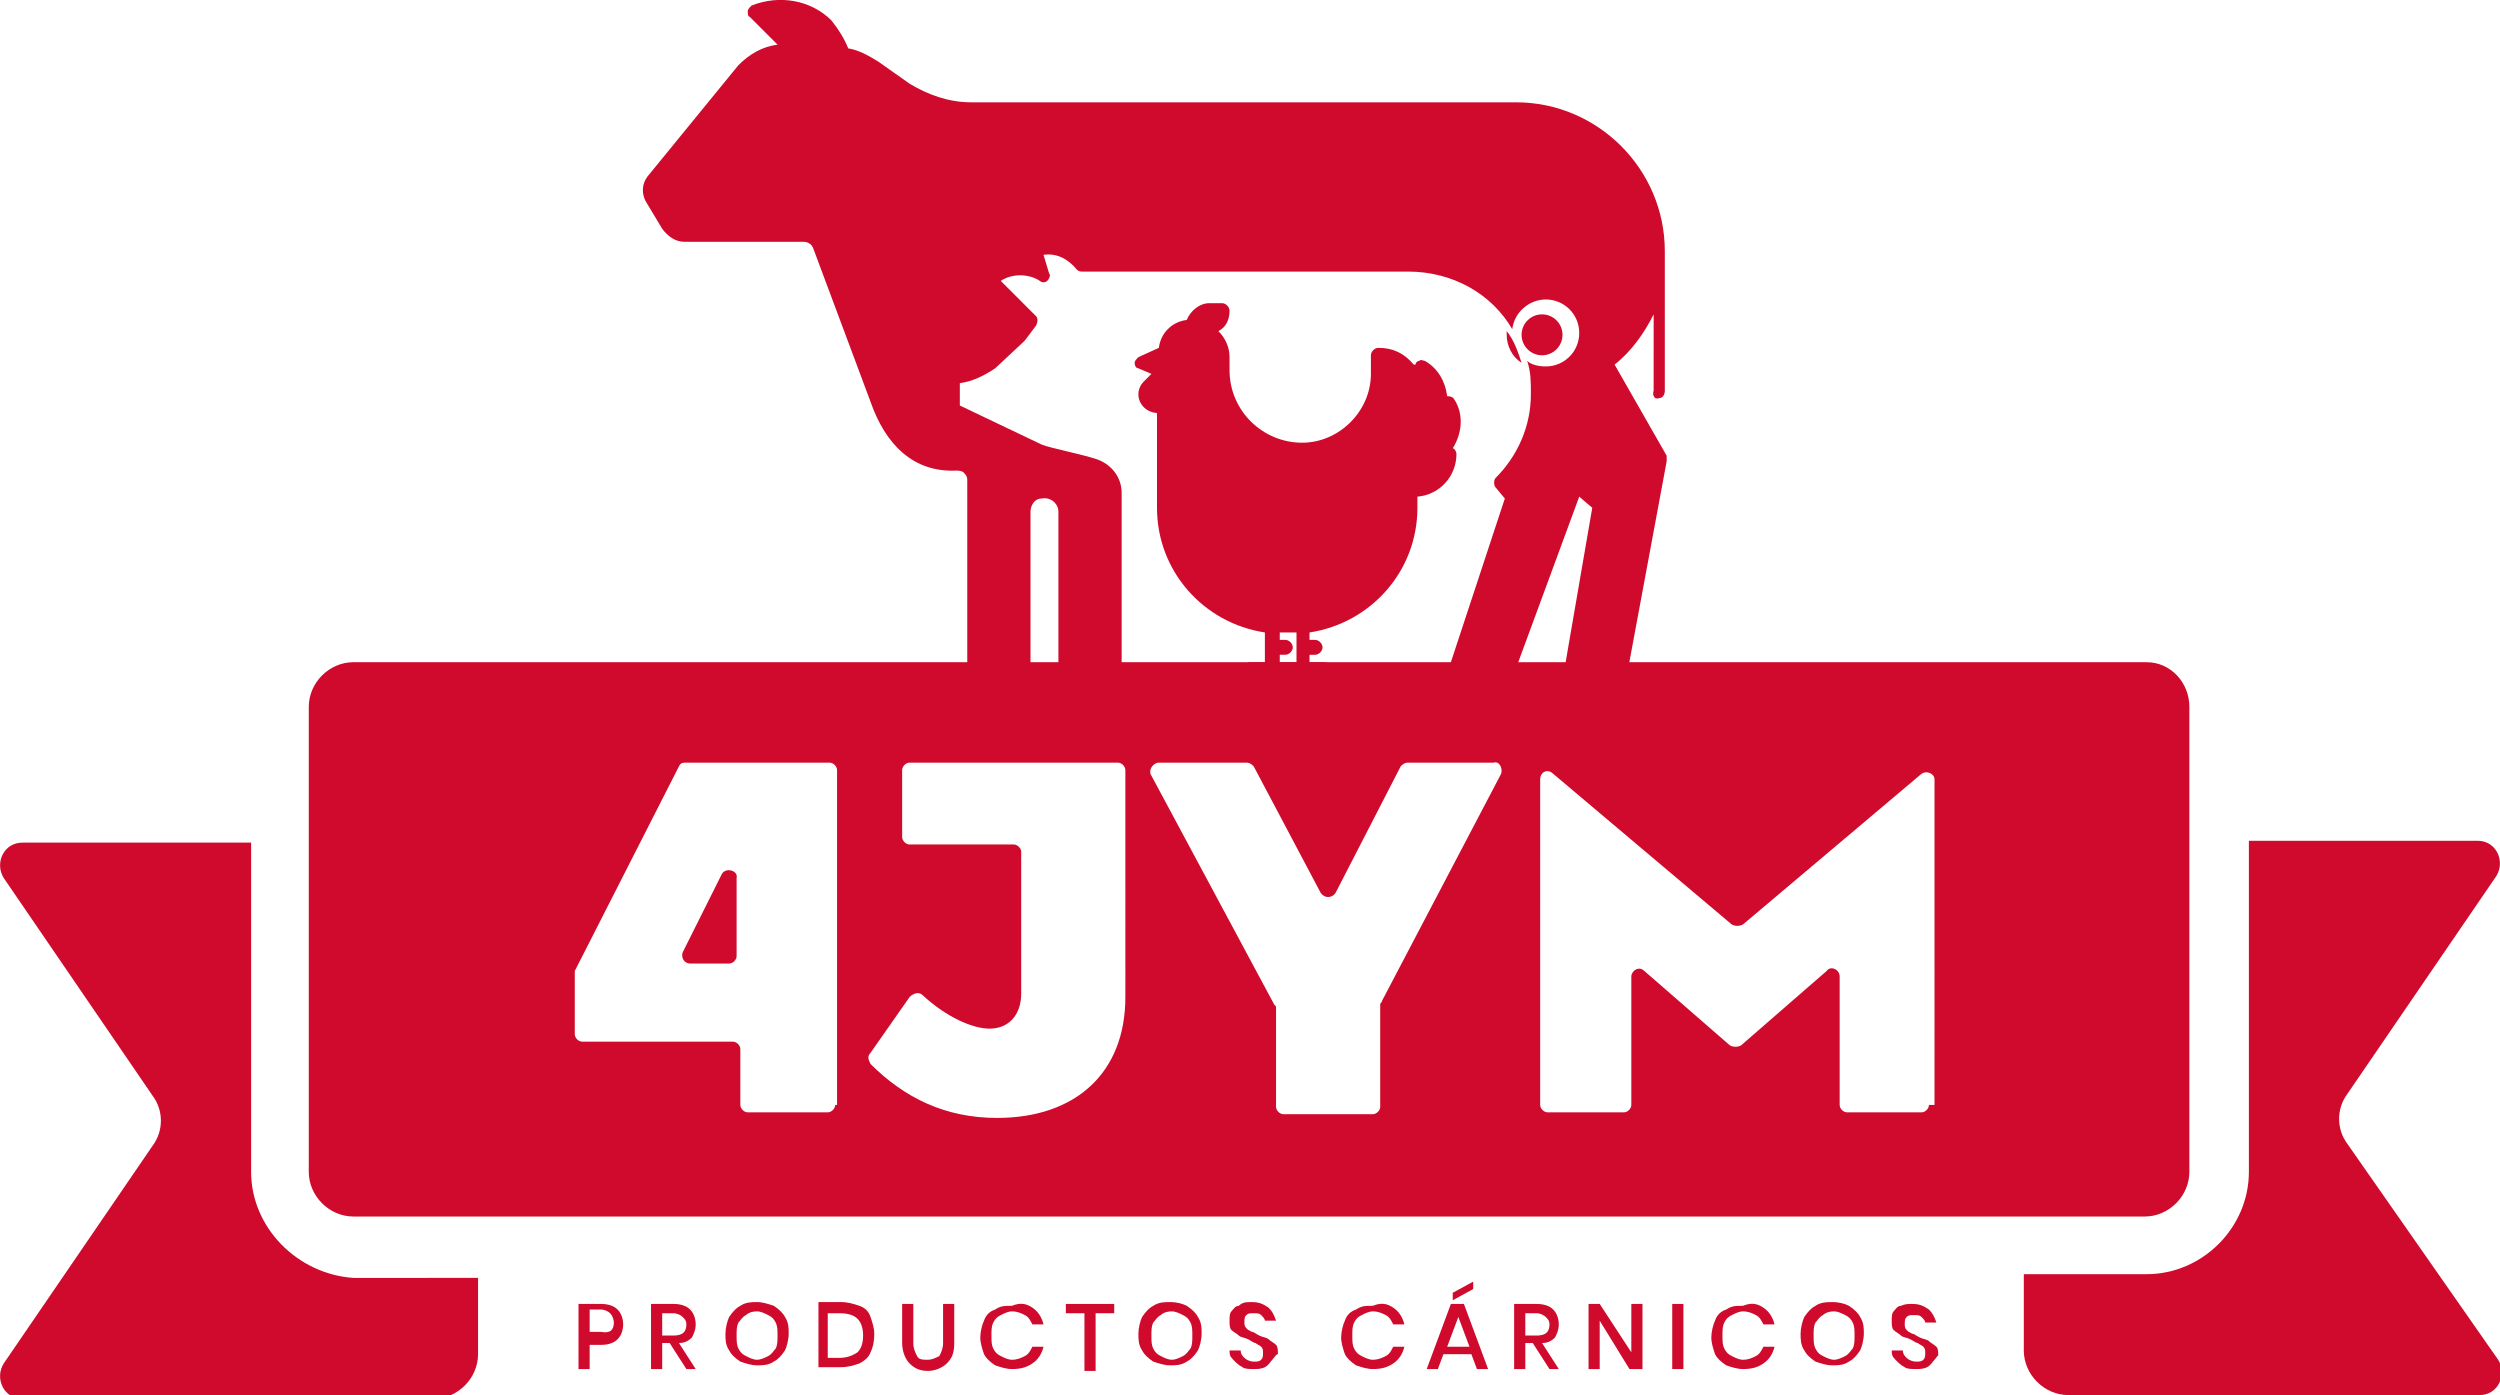
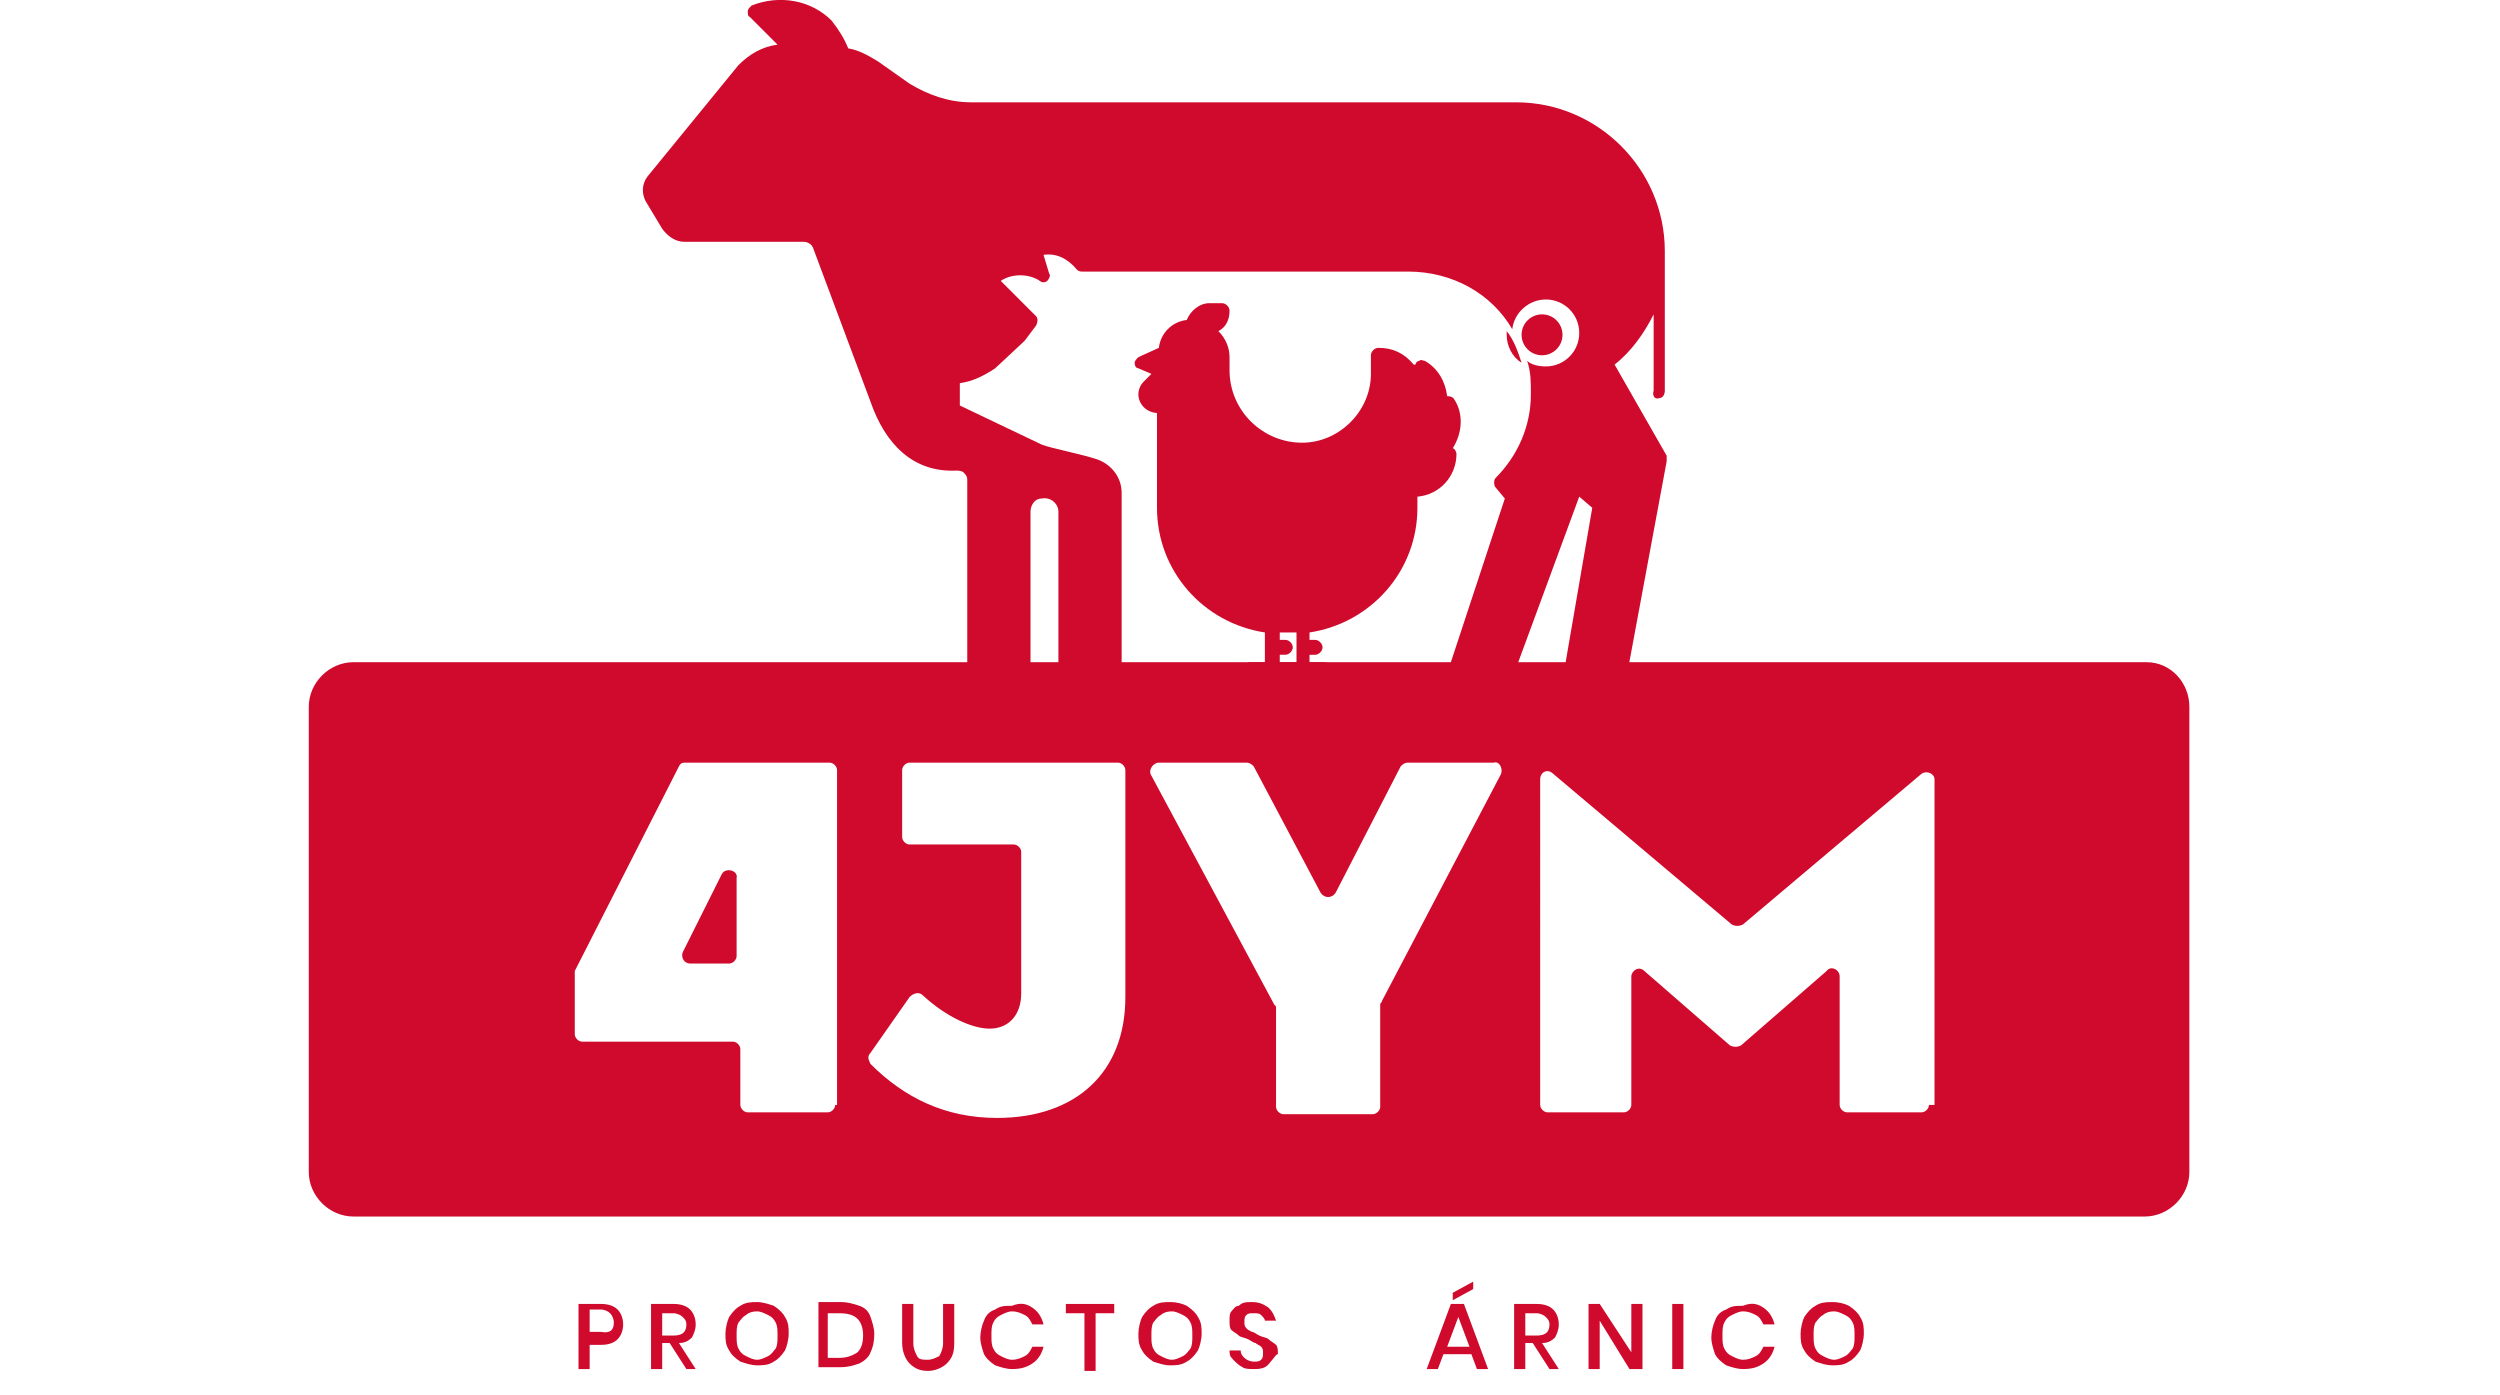
<svg xmlns="http://www.w3.org/2000/svg" version="1.1" id="Layer_1" x="0px" y="0px" viewBox="0 0 134.4 75" style="enable-background:new 0 0 134.4 75;" xml:space="preserve">
  <style type="text/css">
	.st0{fill:#CF0A2C;}
</style>
  <g>
    <g>
-       <path class="st0" d="M13.5,63V45.3H1.2c-1,0-1.5,1.1-1,1.9l8,11.7c0.6,0.8,0.6,1.9,0,2.7l-8,11.7c-0.5,0.8,0,1.9,1,1.9h22.1    c1.3,0,2.4-1.1,2.4-2.4v-4.1H19C16,68.5,13.5,66,13.5,63z" />
-       <path class="st0" d="M126.2,61.5c-0.6-0.8-0.6-1.9,0-2.7l8-11.7c0.5-0.8,0-1.9-1-1.9h-12.3V63c0,3-2.5,5.5-5.5,5.5h-6.6v4.1    c0,1.3,1.1,2.4,2.4,2.4h22.1c1,0,1.5-1.1,1-1.9L126.2,61.5z" />
      <g>
        <path class="st0" d="M38.8,47l-2.1,4.2c-0.1,0.3,0.1,0.6,0.4,0.6h2.1c0.2,0,0.4-0.2,0.4-0.4v-4.2C39.7,46.8,39,46.6,38.8,47z" />
        <path class="st0" d="M115.4,35.6H19c-1.3,0-2.4,1.1-2.4,2.4v25c0,1.3,1.1,2.4,2.4,2.4h96.3c1.3,0,2.4-1.1,2.4-2.4V38     C117.7,36.7,116.7,35.6,115.4,35.6z M44.9,59.4c0,0.2-0.2,0.4-0.4,0.4h-4.3c-0.2,0-0.4-0.2-0.4-0.4v-3c0-0.2-0.2-0.4-0.4-0.4     h-8.1c-0.2,0-0.4-0.2-0.4-0.4v-3.2c0-0.1,0-0.1,0-0.2l5.6-11c0.1-0.2,0.2-0.2,0.4-0.2h7.7c0.2,0,0.4,0.2,0.4,0.4V59.4z      M60.5,53.6c0,4.1-2.7,6.5-6.9,6.5c-2.8,0-5-1.1-6.8-2.9c-0.1-0.2-0.2-0.4,0-0.6l2.1-3c0.2-0.2,0.5-0.3,0.7-0.1     c1.3,1.2,2.7,1.8,3.6,1.8c1,0,1.7-0.7,1.7-1.9v-7.6c0-0.2-0.2-0.4-0.4-0.4h-5.6c-0.2,0-0.4-0.2-0.4-0.4v-3.6     c0-0.2,0.2-0.4,0.4-0.4h11.2c0.2,0,0.4,0.2,0.4,0.4V53.6z M80.7,41.6l-6.4,12.2c0,0.1-0.1,0.1-0.1,0.2v5.5c0,0.2-0.2,0.4-0.4,0.4     H69c-0.2,0-0.4-0.2-0.4-0.4v-5.3c0-0.1,0-0.1-0.1-0.2l-6.6-12.3c-0.2-0.3,0.1-0.7,0.4-0.7H67c0.2,0,0.3,0.1,0.4,0.2l3.6,6.8     c0.2,0.3,0.6,0.3,0.8,0l3.5-6.8c0.1-0.1,0.2-0.2,0.4-0.2h4.6C80.6,40.9,80.8,41.3,80.7,41.6z M103.7,59.4c0,0.2-0.2,0.4-0.4,0.4     h-4c-0.2,0-0.4-0.2-0.4-0.4l0-6.9c0-0.4-0.5-0.6-0.7-0.3l-4.6,4c-0.2,0.1-0.4,0.1-0.6,0l-4.6-4c-0.3-0.3-0.7,0-0.7,0.3v6.9     c0,0.2-0.2,0.4-0.4,0.4h-4.1c-0.2,0-0.4-0.2-0.4-0.4V41.9c0-0.4,0.4-0.6,0.7-0.3l9.6,8.1c0.2,0.1,0.4,0.1,0.6,0l9.6-8.1     c0.3-0.2,0.7,0,0.7,0.3V59.4z" />
      </g>
      <g>
        <path class="st0" d="M31.7,72.2v1.4h-0.6v-3.5h1.2c0.4,0,0.7,0.1,0.9,0.3c0.2,0.2,0.3,0.5,0.3,0.8c0,0.3-0.1,0.6-0.3,0.8     c-0.2,0.2-0.5,0.3-0.9,0.3H31.7z M33,71.1c0-0.2-0.1-0.4-0.2-0.5c-0.1-0.1-0.3-0.2-0.5-0.2h-0.6v1.2h0.6     C32.8,71.7,33,71.5,33,71.1z" />
        <path class="st0" d="M36.9,73.6l-0.9-1.4h-0.4v1.4h-0.6v-3.5h1.2c0.4,0,0.7,0.1,0.9,0.3c0.2,0.2,0.3,0.5,0.3,0.8     c0,0.3-0.1,0.5-0.2,0.7c-0.2,0.2-0.4,0.3-0.7,0.3l0.9,1.4H36.9z M35.6,71.8h0.6c0.5,0,0.7-0.2,0.7-0.6c0-0.2-0.1-0.3-0.2-0.4     c-0.1-0.1-0.3-0.2-0.5-0.2h-0.6V71.8z" />
        <path class="st0" d="M41.6,70.2c0.3,0.2,0.5,0.4,0.6,0.6c0.2,0.3,0.2,0.6,0.2,0.9c0,0.3-0.1,0.7-0.2,0.9     c-0.2,0.3-0.4,0.5-0.6,0.6c-0.3,0.2-0.6,0.2-0.9,0.2c-0.3,0-0.6-0.1-0.9-0.2c-0.3-0.2-0.5-0.4-0.6-0.6c-0.2-0.3-0.2-0.6-0.2-0.9     c0-0.3,0.1-0.7,0.2-0.9c0.2-0.3,0.4-0.5,0.6-0.6c0.3-0.2,0.6-0.2,0.9-0.2C41,70,41.3,70.1,41.6,70.2z M40.1,70.7     c-0.2,0.1-0.3,0.3-0.4,0.4c-0.1,0.2-0.1,0.4-0.1,0.7c0,0.3,0,0.5,0.1,0.7c0.1,0.2,0.2,0.3,0.4,0.4c0.2,0.1,0.4,0.2,0.6,0.2     c0.2,0,0.4-0.1,0.6-0.2c0.2-0.1,0.3-0.3,0.4-0.4c0.1-0.2,0.1-0.4,0.1-0.7c0-0.3,0-0.5-0.1-0.7c-0.1-0.2-0.2-0.3-0.4-0.4     c-0.2-0.1-0.4-0.2-0.6-0.2C40.4,70.5,40.2,70.6,40.1,70.7z" />
        <path class="st0" d="M46.8,72.7c-0.1,0.3-0.4,0.5-0.6,0.6c-0.3,0.1-0.6,0.2-1,0.2H44v-3.5h1.2c0.4,0,0.7,0.1,1,0.2     c0.3,0.1,0.5,0.3,0.6,0.6c0.1,0.3,0.2,0.6,0.2,0.9C47,72.2,46.9,72.5,46.8,72.7z M46.1,72.7c0.2-0.2,0.3-0.5,0.3-0.9     c0-0.4-0.1-0.7-0.3-0.9c-0.2-0.2-0.5-0.3-1-0.3h-0.6V73h0.6C45.5,73,45.8,72.9,46.1,72.7z" />
        <path class="st0" d="M49.1,70.1v2.1c0,0.3,0.1,0.5,0.2,0.7c0.1,0.2,0.3,0.2,0.6,0.2c0.2,0,0.4-0.1,0.6-0.2     c0.1-0.2,0.2-0.4,0.2-0.7v-2.1h0.6v2.1c0,0.5-0.1,0.8-0.4,1.1c-0.2,0.2-0.6,0.4-1,0.4c-0.4,0-0.7-0.1-1-0.4     c-0.2-0.2-0.4-0.6-0.4-1.1v-2.1H49.1z" />
        <path class="st0" d="M55.5,70.3c0.3,0.2,0.5,0.5,0.6,0.9h-0.6c-0.1-0.2-0.2-0.4-0.4-0.5c-0.2-0.1-0.4-0.2-0.7-0.2     c-0.2,0-0.4,0.1-0.6,0.2c-0.2,0.1-0.3,0.2-0.4,0.4c-0.1,0.2-0.1,0.4-0.1,0.7c0,0.3,0,0.5,0.1,0.7c0.1,0.2,0.2,0.3,0.4,0.4     c0.2,0.1,0.4,0.2,0.6,0.2c0.3,0,0.5-0.1,0.7-0.2c0.2-0.1,0.3-0.3,0.4-0.5h0.6c-0.1,0.4-0.3,0.7-0.6,0.9s-0.6,0.3-1.1,0.3     c-0.3,0-0.6-0.1-0.9-0.2c-0.3-0.2-0.5-0.4-0.6-0.6c-0.1-0.3-0.2-0.6-0.2-0.9c0-0.3,0.1-0.7,0.2-0.9c0.1-0.3,0.3-0.5,0.6-0.6     c0.3-0.2,0.5-0.2,0.9-0.2C54.9,70,55.2,70.1,55.5,70.3z" />
        <path class="st0" d="M59.9,70.1v0.5h-1v3.1h-0.6v-3.1h-1v-0.5H59.9z" />
        <path class="st0" d="M63.8,70.2c0.3,0.2,0.5,0.4,0.6,0.6c0.2,0.3,0.2,0.6,0.2,0.9c0,0.3-0.1,0.7-0.2,0.9     c-0.2,0.3-0.4,0.5-0.6,0.6c-0.3,0.2-0.6,0.2-0.9,0.2c-0.3,0-0.6-0.1-0.9-0.2c-0.3-0.2-0.5-0.4-0.6-0.6c-0.2-0.3-0.2-0.6-0.2-0.9     c0-0.3,0.1-0.7,0.2-0.9c0.2-0.3,0.4-0.5,0.6-0.6c0.3-0.2,0.6-0.2,0.9-0.2C63.3,70,63.6,70.1,63.8,70.2z M62.4,70.7     c-0.2,0.1-0.3,0.3-0.4,0.4c-0.1,0.2-0.1,0.4-0.1,0.7c0,0.3,0,0.5,0.1,0.7c0.1,0.2,0.2,0.3,0.4,0.4c0.2,0.1,0.4,0.2,0.6,0.2     c0.2,0,0.4-0.1,0.6-0.2c0.2-0.1,0.3-0.3,0.4-0.4c0.1-0.2,0.1-0.4,0.1-0.7c0-0.3,0-0.5-0.1-0.7c-0.1-0.2-0.2-0.3-0.4-0.4     c-0.2-0.1-0.4-0.2-0.6-0.2C62.7,70.5,62.5,70.6,62.4,70.7z" />
        <path class="st0" d="M68.4,73.1c-0.1,0.1-0.2,0.3-0.4,0.4c-0.2,0.1-0.4,0.1-0.6,0.1c-0.2,0-0.5,0-0.6-0.1     c-0.2-0.1-0.3-0.2-0.5-0.4s-0.2-0.3-0.2-0.5h0.6c0,0.2,0.1,0.3,0.2,0.4c0.1,0.1,0.3,0.2,0.5,0.2c0.2,0,0.3,0,0.4-0.1     c0.1-0.1,0.1-0.2,0.1-0.4c0-0.1,0-0.2-0.1-0.3c-0.1-0.1-0.2-0.1-0.3-0.2c-0.1,0-0.2-0.1-0.4-0.2c-0.2-0.1-0.4-0.1-0.5-0.2     c-0.1-0.1-0.3-0.2-0.4-0.3c-0.1-0.1-0.1-0.3-0.1-0.5c0-0.2,0-0.4,0.1-0.5c0.1-0.1,0.2-0.3,0.4-0.3C66.8,70,67,70,67.3,70     c0.4,0,0.6,0.1,0.9,0.3c0.2,0.2,0.3,0.4,0.4,0.7h-0.6c0-0.1-0.1-0.2-0.2-0.3c-0.1-0.1-0.2-0.1-0.4-0.1c-0.2,0-0.3,0-0.4,0.1     c-0.1,0.1-0.1,0.2-0.1,0.4c0,0.1,0,0.2,0.1,0.3c0.1,0.1,0.1,0.1,0.3,0.2c0.1,0,0.2,0.1,0.4,0.2c0.2,0.1,0.4,0.1,0.5,0.2     c0.1,0.1,0.3,0.2,0.4,0.3c0.1,0.1,0.1,0.3,0.1,0.5C68.6,72.8,68.5,73,68.4,73.1z" />
-         <path class="st0" d="M74.9,70.3c0.3,0.2,0.5,0.5,0.6,0.9h-0.6c-0.1-0.2-0.2-0.4-0.4-0.5c-0.2-0.1-0.4-0.2-0.7-0.2     c-0.2,0-0.4,0.1-0.6,0.2c-0.2,0.1-0.3,0.2-0.4,0.4c-0.1,0.2-0.1,0.4-0.1,0.7c0,0.3,0,0.5,0.1,0.7c0.1,0.2,0.2,0.3,0.4,0.4     c0.2,0.1,0.4,0.2,0.6,0.2c0.3,0,0.5-0.1,0.7-0.2c0.2-0.1,0.3-0.3,0.4-0.5h0.6c-0.1,0.4-0.3,0.7-0.6,0.9c-0.3,0.2-0.6,0.3-1.1,0.3     c-0.3,0-0.6-0.1-0.9-0.2c-0.3-0.2-0.5-0.4-0.6-0.6c-0.1-0.3-0.2-0.6-0.2-0.9c0-0.3,0.1-0.7,0.2-0.9c0.1-0.3,0.3-0.5,0.6-0.6     c0.3-0.2,0.5-0.2,0.9-0.2C74.3,70,74.6,70.1,74.9,70.3z" />
        <path class="st0" d="M79.1,72.8h-1.5l-0.3,0.8h-0.6l1.3-3.5h0.7l1.3,3.5h-0.6L79.1,72.8z M79,72.4l-0.6-1.6l-0.6,1.6H79z      M79.2,69.3l-1.1,0.6v-0.4l1.1-0.6V69.3z" />
        <path class="st0" d="M83.3,73.6l-0.9-1.4H82v1.4h-0.6v-3.5h1.2c0.4,0,0.7,0.1,0.9,0.3c0.2,0.2,0.3,0.5,0.3,0.8     c0,0.3-0.1,0.5-0.2,0.7c-0.2,0.2-0.4,0.3-0.7,0.3l0.9,1.4H83.3z M82,71.8h0.6c0.5,0,0.7-0.2,0.7-0.6c0-0.2-0.1-0.3-0.2-0.4     c-0.1-0.1-0.3-0.2-0.5-0.2H82V71.8z" />
        <path class="st0" d="M88.2,73.6h-0.6L86,71v2.6h-0.6v-3.5H86l1.7,2.6v-2.6h0.6V73.6z" />
        <path class="st0" d="M90.5,70.1v3.5h-0.6v-3.5H90.5z" />
        <path class="st0" d="M94.8,70.3c0.3,0.2,0.5,0.5,0.6,0.9h-0.6c-0.1-0.2-0.2-0.4-0.4-0.5c-0.2-0.1-0.4-0.2-0.7-0.2     c-0.2,0-0.4,0.1-0.6,0.2c-0.2,0.1-0.3,0.2-0.4,0.4c-0.1,0.2-0.1,0.4-0.1,0.7c0,0.3,0,0.5,0.1,0.7c0.1,0.2,0.2,0.3,0.4,0.4     c0.2,0.1,0.4,0.2,0.6,0.2c0.3,0,0.5-0.1,0.7-0.2c0.2-0.1,0.3-0.3,0.4-0.5h0.6c-0.1,0.4-0.3,0.7-0.6,0.9c-0.3,0.2-0.6,0.3-1.1,0.3     c-0.3,0-0.6-0.1-0.9-0.2c-0.3-0.2-0.5-0.4-0.6-0.6c-0.1-0.3-0.2-0.6-0.2-0.9c0-0.3,0.1-0.7,0.2-0.9c0.1-0.3,0.3-0.5,0.6-0.6     c0.3-0.2,0.5-0.2,0.9-0.2C94.2,70,94.5,70.1,94.8,70.3z" />
        <path class="st0" d="M99.4,70.2c0.3,0.2,0.5,0.4,0.6,0.6c0.2,0.3,0.2,0.6,0.2,0.9c0,0.3-0.1,0.7-0.2,0.9     c-0.2,0.3-0.4,0.5-0.6,0.6c-0.3,0.2-0.6,0.2-0.9,0.2c-0.3,0-0.6-0.1-0.9-0.2c-0.3-0.2-0.5-0.4-0.6-0.6c-0.2-0.3-0.2-0.6-0.2-0.9     c0-0.3,0.1-0.7,0.2-0.9c0.2-0.3,0.4-0.5,0.6-0.6c0.3-0.2,0.6-0.2,0.9-0.2C98.9,70,99.2,70.1,99.4,70.2z M98,70.7     c-0.2,0.1-0.3,0.3-0.4,0.4c-0.1,0.2-0.1,0.4-0.1,0.7c0,0.3,0,0.5,0.1,0.7c0.1,0.2,0.2,0.3,0.4,0.4c0.2,0.1,0.4,0.2,0.6,0.2     c0.2,0,0.4-0.1,0.6-0.2c0.2-0.1,0.3-0.3,0.4-0.4c0.1-0.2,0.1-0.4,0.1-0.7c0-0.3,0-0.5-0.1-0.7c-0.1-0.2-0.2-0.3-0.4-0.4     c-0.2-0.1-0.4-0.2-0.6-0.2C98.3,70.5,98.1,70.6,98,70.7z" />
-         <path class="st0" d="M104,73.1c-0.1,0.1-0.2,0.3-0.4,0.4c-0.2,0.1-0.4,0.1-0.6,0.1c-0.2,0-0.5,0-0.6-0.1     c-0.2-0.1-0.3-0.2-0.5-0.4s-0.2-0.3-0.2-0.5h0.6c0,0.2,0.1,0.3,0.2,0.4c0.1,0.1,0.3,0.2,0.5,0.2c0.2,0,0.3,0,0.4-0.1     c0.1-0.1,0.1-0.2,0.1-0.4c0-0.1,0-0.2-0.1-0.3c-0.1-0.1-0.2-0.1-0.3-0.2c-0.1,0-0.2-0.1-0.4-0.2c-0.2-0.1-0.4-0.1-0.5-0.2     c-0.1-0.1-0.3-0.2-0.4-0.3c-0.1-0.1-0.1-0.3-0.1-0.5c0-0.2,0-0.4,0.1-0.5c0.1-0.1,0.2-0.3,0.4-0.3c0.2-0.1,0.4-0.1,0.6-0.1     c0.4,0,0.6,0.1,0.9,0.3c0.2,0.2,0.3,0.4,0.4,0.7h-0.6c0-0.1-0.1-0.2-0.2-0.3c-0.1-0.1-0.2-0.1-0.4-0.1c-0.2,0-0.3,0-0.4,0.1     c-0.1,0.1-0.1,0.2-0.1,0.4c0,0.1,0,0.2,0.1,0.3c0.1,0.1,0.1,0.1,0.3,0.2c0.1,0,0.2,0.1,0.4,0.2c0.2,0.1,0.4,0.1,0.5,0.2     c0.1,0.1,0.3,0.2,0.4,0.3c0.1,0.1,0.1,0.3,0.1,0.5C104.2,72.8,104.1,73,104,73.1z" />
      </g>
    </g>
    <g>
      <path class="st0" d="M78.3,24.4c0-0.1-0.1-0.3-0.2-0.3c0.5-0.8,0.6-1.8,0.1-2.6c-0.1-0.2-0.3-0.2-0.4-0.2    c-0.1-0.8-0.5-1.5-1.2-1.9c-0.1,0-0.2-0.1-0.3,0c-0.1,0-0.2,0.1-0.2,0.2L76,19.6c-0.5-0.6-1.1-0.9-1.9-0.9c-0.2,0-0.4,0.2-0.4,0.4    v1c0,2-1.7,3.7-3.7,3.7c-2.1,0-3.9-1.7-3.9-3.9v-0.7c0-0.5-0.2-1-0.6-1.4c0.4-0.2,0.6-0.6,0.6-1.1c0-0.2-0.2-0.4-0.4-0.4H65    c-0.5,0-1,0.4-1.2,0.9c-0.8,0.1-1.4,0.7-1.5,1.5l-1.1,0.5c-0.1,0.1-0.2,0.2-0.2,0.3c0,0.2,0.1,0.3,0.2,0.3l0.7,0.3l-0.4,0.4    c-0.4,0.4-0.4,1,0,1.4c0.2,0.2,0.5,0.3,0.7,0.3v5.1c0,3.4,2.5,6.2,5.8,6.7v1.6h-0.8c-0.2,0-0.4,0.2-0.4,0.4c0,0.2,0.2,0.4,0.4,0.4    h4c0.2,0,0.4-0.2,0.4-0.4c0-0.2-0.2-0.4-0.4-0.4h-0.8v-0.4h0.3c0.2,0,0.4-0.2,0.4-0.4c0-0.2-0.2-0.4-0.4-0.4h-0.3v-0.4    c3.3-0.5,5.8-3.3,5.8-6.7v-0.6C77.4,26.6,78.3,25.6,78.3,24.4z M69.7,35.6h-0.9v-0.4h0.3c0.2,0,0.4-0.2,0.4-0.4    c0-0.2-0.2-0.4-0.4-0.4h-0.3v-0.4c0,0,0.1,0,0.1,0h0.6c0.1,0,0.1,0,0.2,0V35.6z" />
      <path class="st0" d="M89.2,21.4c0.2,0,0.3-0.2,0.3-0.4v-7.5c0-4.4-3.6-8-8-8h-10c0,0-14.1,0-19.3,0c-1.2,0-2.3-0.4-3.3-1l-1.7-1.2    c-0.5-0.3-1-0.6-1.6-0.7c-0.2-0.5-0.5-1-0.9-1.5c-1.1-1.1-2.8-1.4-4.3-0.8c-0.1,0.1-0.2,0.2-0.2,0.3c0,0.1,0,0.3,0.1,0.3l1.5,1.5    c-0.8,0.1-1.5,0.5-2.1,1.1l-4.9,6c-0.3,0.4-0.3,0.9-0.1,1.3l0.9,1.5c0.3,0.4,0.7,0.7,1.2,0.7h6.4c0.2,0,0.4,0.1,0.5,0.3l3.1,8.3    c0.8,2.3,2.3,3.8,4.6,3.7c0.1,0,0.3,0,0.4,0.1c0.1,0.1,0.2,0.2,0.2,0.4V36c0,0.2,0.2,0.4,0.4,0.4h2.6c0.2,0,0.4-0.2,0.4-0.4v-8.5    c0-0.3,0.2-0.7,0.6-0.7c0.5-0.1,0.9,0.3,0.9,0.7V36c0,0.2,0.2,0.4,0.4,0.4h2.6c0.2,0,0.4-0.2,0.4-0.4v-9.5c0-0.8-0.5-1.5-1.3-1.8    c-0.9-0.3-2.5-0.6-3-0.8l-4.4-2.1v-1.2c0.7-0.1,1.3-0.4,1.9-0.8l1.5-1.4c0,0,0,0,0.1-0.1l0.6-0.8c0.1-0.2,0.1-0.4,0-0.5l-1.9-1.9    c0.6-0.4,1.5-0.4,2.1,0c0.1,0.1,0.3,0.1,0.4,0c0.1-0.1,0.2-0.3,0.1-0.4l-0.3-1c0.7-0.1,1.3,0.2,1.8,0.8c0.1,0.1,0.2,0.1,0.3,0.1    h17.5c2.4,0,4.5,1.2,5.6,3.1c0.1-0.9,0.9-1.6,1.8-1.6c1,0,1.8,0.8,1.8,1.8c0,1-0.8,1.8-1.8,1.8c-0.4,0-0.8-0.1-1-0.3    c0.2,0.6,0.2,1.1,0.2,1.8c0,1.7-0.7,3.3-1.9,4.5c-0.1,0.1-0.1,0.4,0,0.5l0.5,0.6l-3,9.1c0,0.1,0,0.3,0.1,0.4    c0.1,0.1,0.2,0.2,0.3,0.2h2.7c0.2,0,0.3-0.1,0.4-0.3l3.5-9.5l0.7,0.6L84.1,36c0,0.1,0,0.2,0.1,0.3c0.1,0.1,0.2,0.1,0.3,0.1h2.6    c0.2,0,0.4-0.1,0.4-0.3l2.1-11.3c0-0.1,0-0.2,0-0.3l-2.8-4.9c0.9-0.7,1.6-1.7,2.1-2.7V21C88.8,21.3,89,21.5,89.2,21.4z" />
      <circle class="st0" cx="82.9" cy="18" r="1.1" />
      <path class="st0" d="M81,18c0,0.6,0.3,1.2,0.8,1.5c-0.2-0.6-0.4-1.2-0.8-1.7C81,17.8,81,17.9,81,18z" />
    </g>
  </g>
</svg>